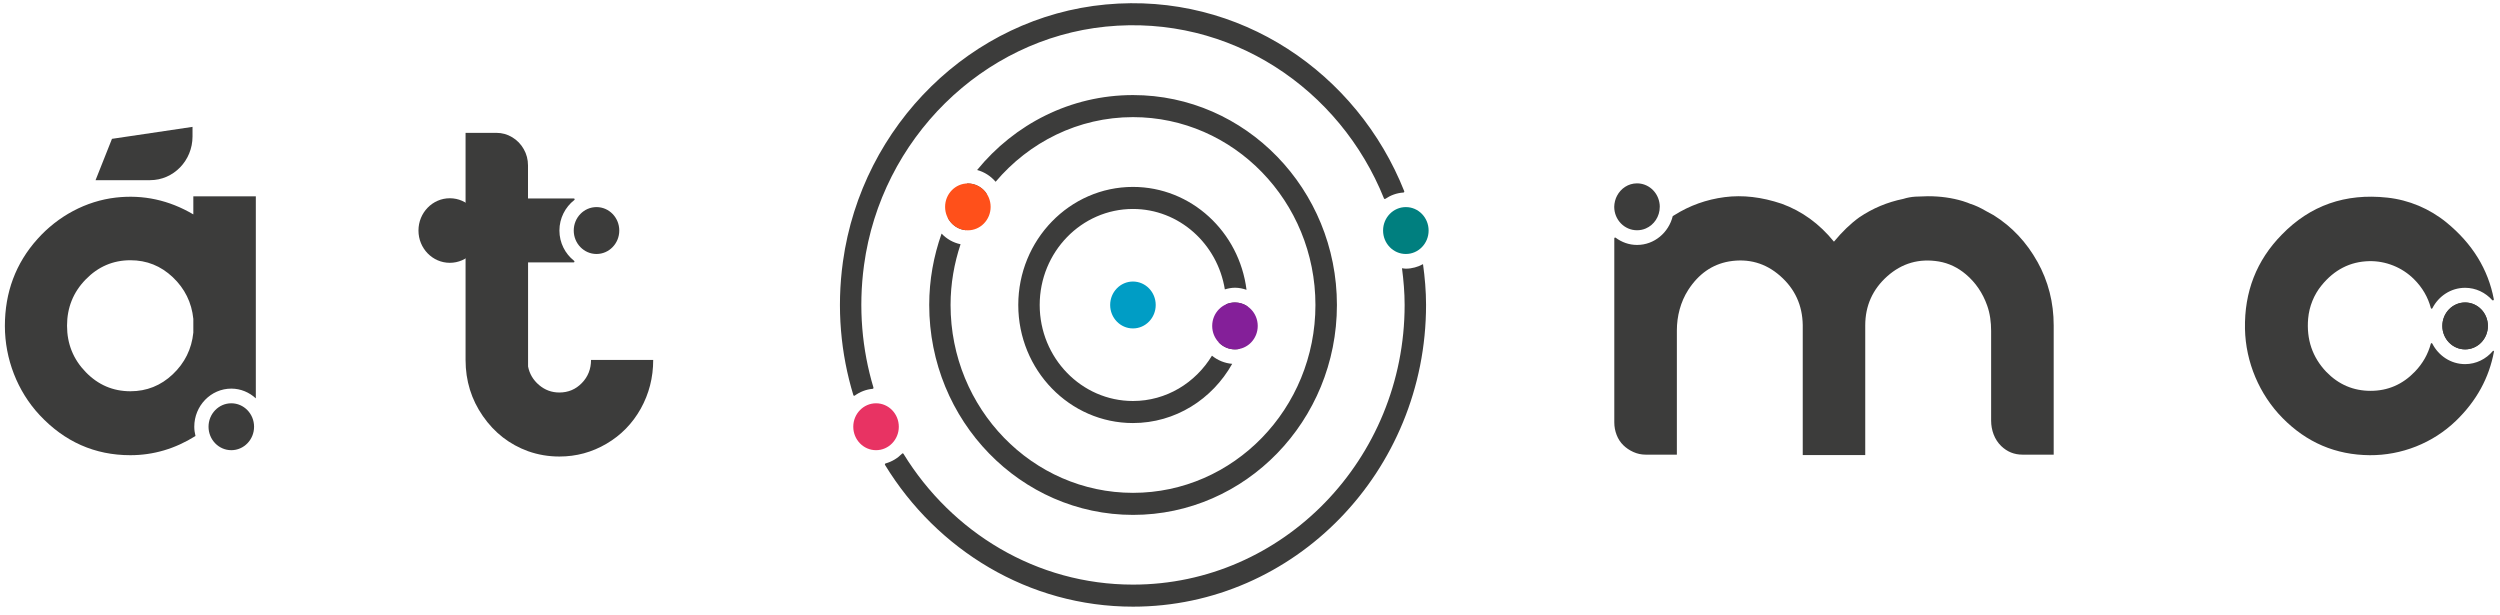
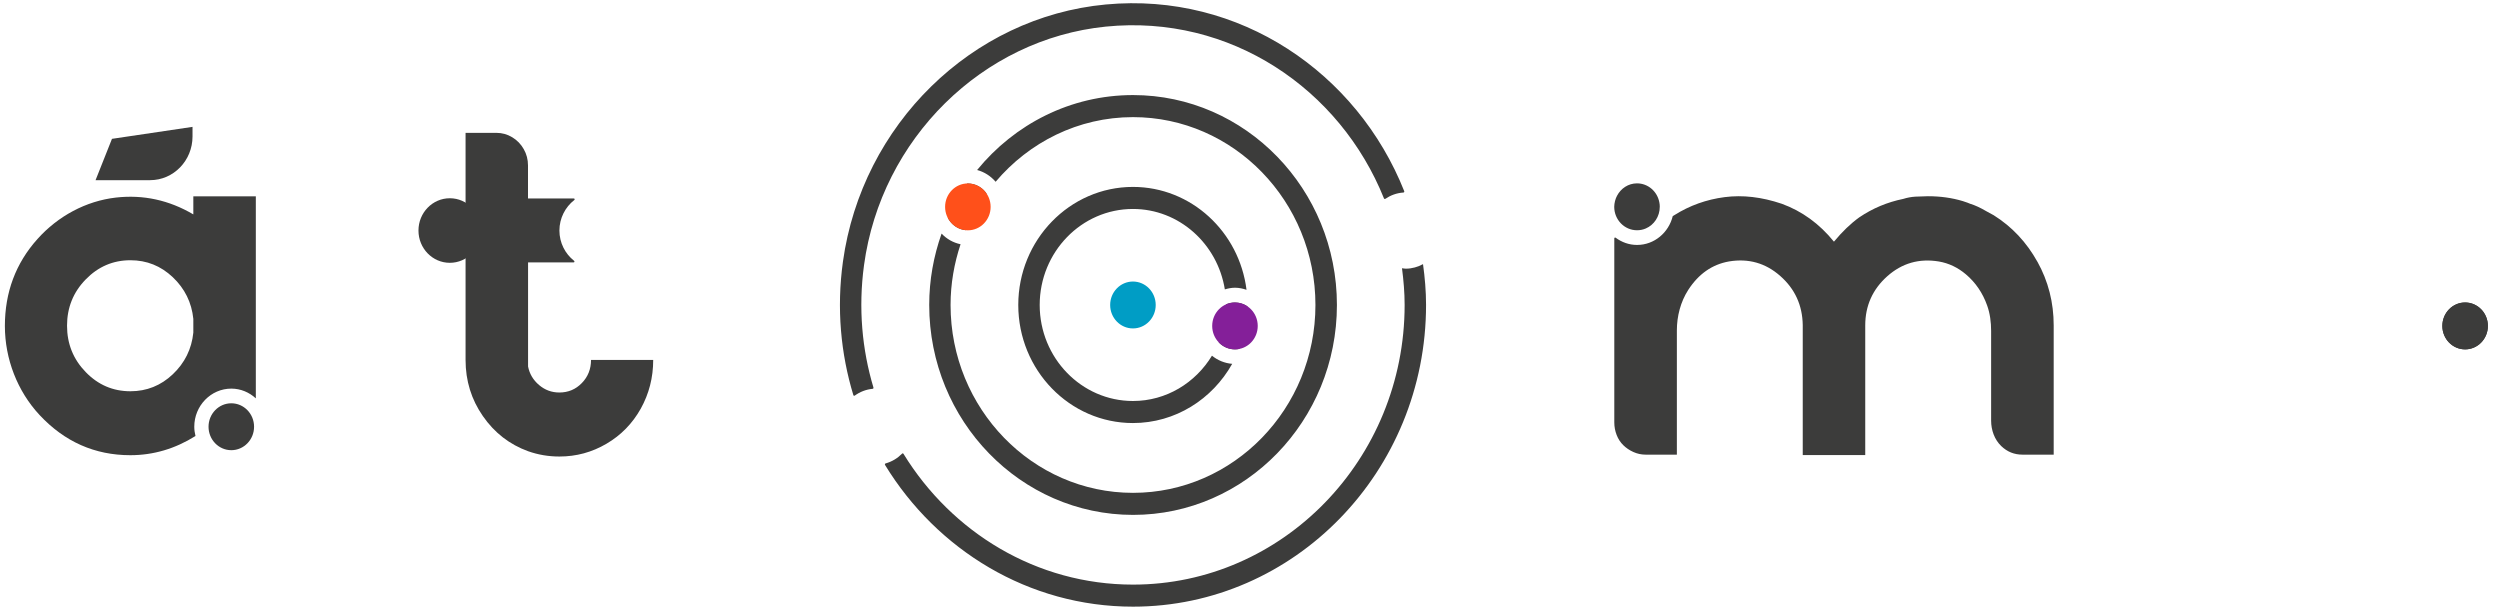
<svg xmlns="http://www.w3.org/2000/svg" width="256" height="63" viewBox="0 0 256 63" fill="none">
  <g id="Group">
    <g id="Group_2">
      <path id="Vector" d="M98.895 23.564C99.463 22.225 100.182 20.971 101.019 19.817C100.597 19.197 99.898 18.791 99.11 18.791C99.082 18.791 99.054 18.798 99.027 18.798C98.266 19.895 97.608 21.07 97.055 22.303C97.415 23.001 98.093 23.493 98.895 23.571V23.564Z" fill="#3C3C3B" />
      <path id="Vector_2" d="M116.02 9.735C109.62 9.735 103.884 12.72 100.057 17.409C100.805 17.608 101.455 18.035 101.953 18.613C105.378 14.566 110.408 11.994 116.02 11.994C126.322 11.994 134.701 20.622 134.701 31.23C134.701 41.839 126.322 50.467 116.02 50.467C105.717 50.467 97.338 41.839 97.338 31.23C97.338 29.05 97.712 26.963 98.362 25.01C97.608 24.854 96.937 24.469 96.418 23.92C95.609 26.207 95.152 28.658 95.152 31.23C95.152 43.086 104.513 52.725 116.027 52.725C127.54 52.725 136.901 43.086 136.901 31.23C136.901 19.375 127.54 9.735 116.027 9.735H116.02Z" fill="#3C3C3B" />
    </g>
    <path id="Vector_3" d="M46.062 26.912C47.835 26.912 49.272 25.432 49.272 23.607C49.272 21.781 47.835 20.301 46.062 20.301C44.288 20.301 42.851 21.781 42.851 23.607C42.851 25.432 44.288 26.912 46.062 26.912Z" fill="#3C3C3B" />
-     <path id="Vector_4" d="M61.083 26.008C62.37 26.008 63.414 24.933 63.414 23.607C63.414 22.28 62.37 21.206 61.083 21.206C59.795 21.206 58.751 22.28 58.751 23.607C58.751 24.933 59.795 26.008 61.083 26.008Z" fill="#3C3C3B" />
    <path id="Vector_5" d="M60.522 36.852C60.522 37.785 60.211 38.576 59.581 39.224C58.952 39.872 58.184 40.193 57.277 40.193C56.489 40.193 55.797 39.936 55.195 39.423C54.593 38.91 54.219 38.276 54.074 37.528V26.87H58.737C58.827 26.87 58.855 26.763 58.786 26.706C57.879 25.994 57.284 24.868 57.284 23.607C57.284 22.346 57.886 21.199 58.806 20.486C58.876 20.429 58.848 20.323 58.758 20.323H54.067V16.938C54.067 16.34 53.922 15.777 53.631 15.271C53.34 14.758 52.946 14.352 52.448 14.053C51.95 13.754 51.41 13.604 50.829 13.604H47.674V36.859C47.674 38.996 48.269 40.913 49.452 42.615C50.635 44.318 52.178 45.515 54.081 46.206C55.105 46.569 56.17 46.748 57.284 46.748C59.007 46.748 60.619 46.313 62.107 45.437C63.601 44.56 64.764 43.363 65.615 41.846C66.459 40.328 66.888 38.661 66.888 36.859H60.529L60.522 36.852Z" fill="#3C3C3B" />
    <path id="Vector_6" d="M169.96 21.128C169.96 20.992 169.946 20.864 169.919 20.736C169.718 19.617 168.77 18.776 167.629 18.776C166.736 18.776 165.975 19.297 165.581 20.052C165.498 20.208 165.435 20.372 165.387 20.55C165.387 20.572 165.373 20.586 165.373 20.607C165.331 20.793 165.297 20.978 165.297 21.177C165.297 22.503 166.342 23.578 167.629 23.578C167.954 23.578 168.258 23.514 168.535 23.393C169.372 23.03 169.96 22.175 169.96 21.177C169.96 21.163 169.96 21.142 169.96 21.128Z" fill="#3C3C3B" />
    <path id="Vector_7" d="M252.428 35.776C253.716 35.776 254.76 34.701 254.76 33.375C254.76 32.049 253.716 30.974 252.428 30.974C251.14 30.974 250.096 32.049 250.096 33.375C250.096 34.701 251.14 35.776 252.428 35.776Z" fill="#3C3C3B" />
    <g id="Group_3">
-       <path id="Vector_8" d="M252.428 37.286C250.968 37.286 249.709 36.431 249.072 35.191C249.031 35.113 248.934 35.12 248.913 35.206C248.63 36.26 248.097 37.215 247.287 38.056C246.028 39.367 244.52 40.022 242.748 40.022C240.977 40.022 239.469 39.374 238.21 38.077C236.784 36.574 236.169 34.757 236.355 32.612C236.466 31.373 236.95 30.176 237.725 29.228C239.033 27.618 240.652 26.792 242.582 26.742C244.278 26.699 245.973 27.369 247.191 28.587C248.062 29.449 248.623 30.439 248.92 31.544C248.941 31.629 249.038 31.636 249.079 31.558C249.716 30.318 250.975 29.471 252.428 29.471C253.528 29.471 254.511 29.962 255.203 30.732C255.265 30.803 255.39 30.746 255.369 30.646C254.788 27.582 253.175 24.953 250.519 22.78C248.782 21.363 246.665 20.472 244.457 20.237C240.161 19.767 236.563 21.035 233.657 24.027C231.069 26.663 229.81 29.884 229.886 33.681C229.955 37.094 231.367 40.4 233.726 42.8C236.203 45.316 239.178 46.584 242.659 46.612C245.91 46.634 249.121 45.38 251.494 43.086C253.591 41.062 254.884 38.697 255.383 35.997C255.396 35.932 255.313 35.89 255.272 35.94C254.58 36.759 253.563 37.286 252.428 37.286Z" fill="#3C3C3B" />
      <path id="Vector_9" d="M250.097 33.375C250.097 34.7 251.141 35.776 252.428 35.776C253.715 35.776 254.76 34.7 254.76 33.375C254.76 32.049 253.715 30.974 252.428 30.974C251.141 30.974 250.097 32.049 250.097 33.375Z" fill="#3C3C3B" />
    </g>
    <g id="Group_4">
      <path id="Vector_10" d="M89.444 39.694C88.275 35.804 87.88 31.558 88.475 27.155C90.233 14.217 100.604 4 113.232 2.725C125.99 1.442 137.213 9.101 141.717 20.315C141.738 20.372 141.807 20.394 141.862 20.358C142.395 19.995 143.025 19.76 143.703 19.717C143.772 19.717 143.821 19.639 143.793 19.574C138.984 7.477 126.952 -0.823 113.232 0.459C99.511 1.742 88.261 12.777 86.317 26.791C85.652 31.601 86.095 36.217 87.382 40.456C87.403 40.528 87.479 40.549 87.534 40.506C88.06 40.122 88.683 39.879 89.354 39.815C89.416 39.815 89.458 39.751 89.437 39.687L89.444 39.694Z" fill="#3C3C3B" />
      <path id="Vector_11" d="M145.716 27.048C145.191 27.333 144.595 27.511 143.959 27.511C143.827 27.511 143.696 27.483 143.565 27.468C143.724 28.701 143.834 29.948 143.834 31.223C143.834 47.018 131.359 59.864 116.02 59.864C106.126 59.864 97.449 54.506 92.516 46.47C92.481 46.413 92.412 46.406 92.371 46.456C91.907 46.926 91.333 47.275 90.689 47.453C90.62 47.474 90.593 47.545 90.627 47.61C95.941 56.309 105.323 62.122 116.02 62.122C132.57 62.122 146.028 48.258 146.028 31.223C146.028 29.798 145.903 28.409 145.716 27.041V27.048Z" fill="#3C3C3B" />
    </g>
    <g id="Group_5">
      <path id="Vector_12" d="M126.461 30.974C126.143 30.974 125.831 31.038 125.554 31.159C125.554 31.18 125.554 31.202 125.554 31.23C125.554 32.591 125.285 33.888 124.8 35.063C125.222 35.505 125.81 35.776 126.461 35.776C126.613 35.776 126.758 35.761 126.897 35.733C127.423 34.379 127.727 32.911 127.741 31.373C127.374 31.123 126.931 30.974 126.454 30.974H126.461Z" fill="#3C3C3B" />
      <path id="Vector_13" d="M124.108 36.417C122.42 39.202 119.431 41.062 116.013 41.062C110.748 41.062 106.465 36.652 106.465 31.23C106.465 25.808 110.748 21.398 116.013 21.398C120.746 21.398 124.676 24.975 125.423 29.634C125.755 29.534 126.101 29.463 126.461 29.463C126.876 29.463 127.27 29.549 127.644 29.677C126.904 23.742 121.977 19.14 116.013 19.14C109.544 19.14 104.271 24.561 104.271 31.23C104.271 37.899 109.537 43.32 116.013 43.32C120.358 43.32 124.143 40.877 126.177 37.257C125.395 37.193 124.689 36.894 124.108 36.424V36.417Z" fill="#3C3C3B" />
    </g>
    <g id="Group_6">
      <path id="Vector_14" d="M23.686 46.099C24.974 46.099 26.017 45.024 26.017 43.698C26.017 42.372 24.974 41.297 23.686 41.297C22.398 41.297 21.354 42.372 21.354 43.698C21.354 45.024 22.398 46.099 23.686 46.099Z" fill="#3C3C3B" />
      <path id="Vector_15" d="M19.894 43.698C19.894 41.547 21.596 39.794 23.686 39.794C24.654 39.794 25.526 40.179 26.197 40.791V20.102H19.797V21.954C17.306 20.486 14.663 19.916 11.875 20.23C8.803 20.579 5.931 22.132 3.835 24.476C1.607 26.962 0.5 29.933 0.5 33.382C0.5 36.752 1.78 40.057 4.049 42.494C6.609 45.237 9.709 46.612 13.349 46.612C15.701 46.612 17.929 45.957 20.018 44.646C19.942 44.339 19.894 44.026 19.894 43.698ZM19.797 34.059C19.624 35.747 18.918 37.165 17.694 38.326C16.469 39.487 15.016 40.065 13.355 40.065C11.57 40.065 10.041 39.409 8.775 38.098C7.502 36.787 6.865 35.206 6.865 33.353C6.865 31.501 7.502 29.919 8.775 28.615C10.048 27.305 11.577 26.649 13.355 26.649C15.023 26.649 16.469 27.226 17.694 28.387C18.918 29.549 19.624 30.966 19.797 32.655V34.059Z" fill="#3C3C3B" />
      <path id="Vector_16" d="M15.369 18.449H9.785L11.466 14.217L19.714 12.991V13.974C19.714 16.447 17.77 18.449 15.369 18.449Z" fill="#3C3C3B" />
    </g>
    <path id="Vector_17" d="M208.631 26.806C207.517 24.804 206.029 23.215 204.154 22.039C203.891 21.89 203.642 21.754 203.407 21.633C202.791 21.27 202.237 21.013 201.739 20.864C201.622 20.807 201.372 20.714 200.992 20.593C199.878 20.258 198.695 20.094 197.443 20.094H197.401C197.11 20.094 196.681 20.109 196.128 20.137C195.692 20.166 195.277 20.244 194.903 20.365C193.263 20.7 191.762 21.327 190.385 22.26C189.506 22.894 188.648 23.721 187.797 24.747C186.303 22.909 184.525 21.619 182.449 20.864C180.401 20.173 178.45 19.945 176.596 20.187C174.741 20.429 173.018 21.042 171.441 22.039C171.372 22.082 171.33 22.111 171.289 22.132C170.874 23.82 169.4 25.082 167.635 25.082C166.812 25.082 166.065 24.804 165.442 24.341C165.38 24.298 165.304 24.341 165.304 24.412V43.256C165.304 43.705 165.387 44.14 165.546 44.546C165.705 44.952 165.933 45.301 166.224 45.586C166.515 45.871 166.86 46.106 167.255 46.284C167.649 46.462 168.064 46.555 168.507 46.555H171.711V33.838C171.711 32.37 172.091 30.909 172.873 29.691C173.932 28.052 175.322 27.076 177.059 26.77C179.045 26.442 180.795 26.934 182.297 28.259C183.805 29.584 184.566 31.259 184.601 33.275V46.598H191.001V33.325C191.001 31.308 191.755 29.627 193.256 28.288C194.765 26.948 196.522 26.442 198.543 26.777C199.567 26.955 200.487 27.397 201.303 28.088C202.3 28.929 203.026 29.997 203.483 31.28C203.78 32.106 203.891 33.004 203.891 33.888V43.071C203.891 44.047 204.237 45.016 204.929 45.679C205.538 46.263 206.257 46.555 207.095 46.555H210.298V33.325C210.298 30.974 209.744 28.801 208.631 26.799V26.806Z" fill="#3C3C3B" />
    <path id="Vector_18" d="M99.109 23.585C100.397 23.585 101.441 22.51 101.441 21.184C101.441 19.858 100.397 18.783 99.109 18.783C97.822 18.783 96.778 19.858 96.778 21.184C96.778 22.51 97.822 23.585 99.109 23.585Z" fill="#FF501A" />
-     <path id="Vector_19" d="M143.959 26.008C145.246 26.008 146.29 24.933 146.29 23.607C146.29 22.28 145.246 21.206 143.959 21.206C142.671 21.206 141.627 22.28 141.627 23.607C141.627 24.933 142.671 26.008 143.959 26.008Z" fill="#007F7F" />
-     <path id="Vector_20" d="M89.707 46.099C90.995 46.099 92.038 45.024 92.038 43.698C92.038 42.372 90.995 41.297 89.707 41.297C88.419 41.297 87.375 42.372 87.375 43.698C87.375 45.024 88.419 46.099 89.707 46.099Z" fill="#E83363" />
    <path id="Vector_21" d="M126.461 35.776C127.748 35.776 128.792 34.701 128.792 33.375C128.792 32.049 127.748 30.974 126.461 30.974C125.173 30.974 124.129 32.049 124.129 33.375C124.129 34.701 125.173 35.776 126.461 35.776Z" fill="#841F99" />
    <path id="Vector_22" d="M116.013 33.631C117.301 33.631 118.345 32.556 118.345 31.23C118.345 29.904 117.301 28.829 116.013 28.829C114.725 28.829 113.681 29.904 113.681 31.23C113.681 32.556 114.725 33.631 116.013 33.631Z" fill="#009DC5" />
  </g>
</svg>